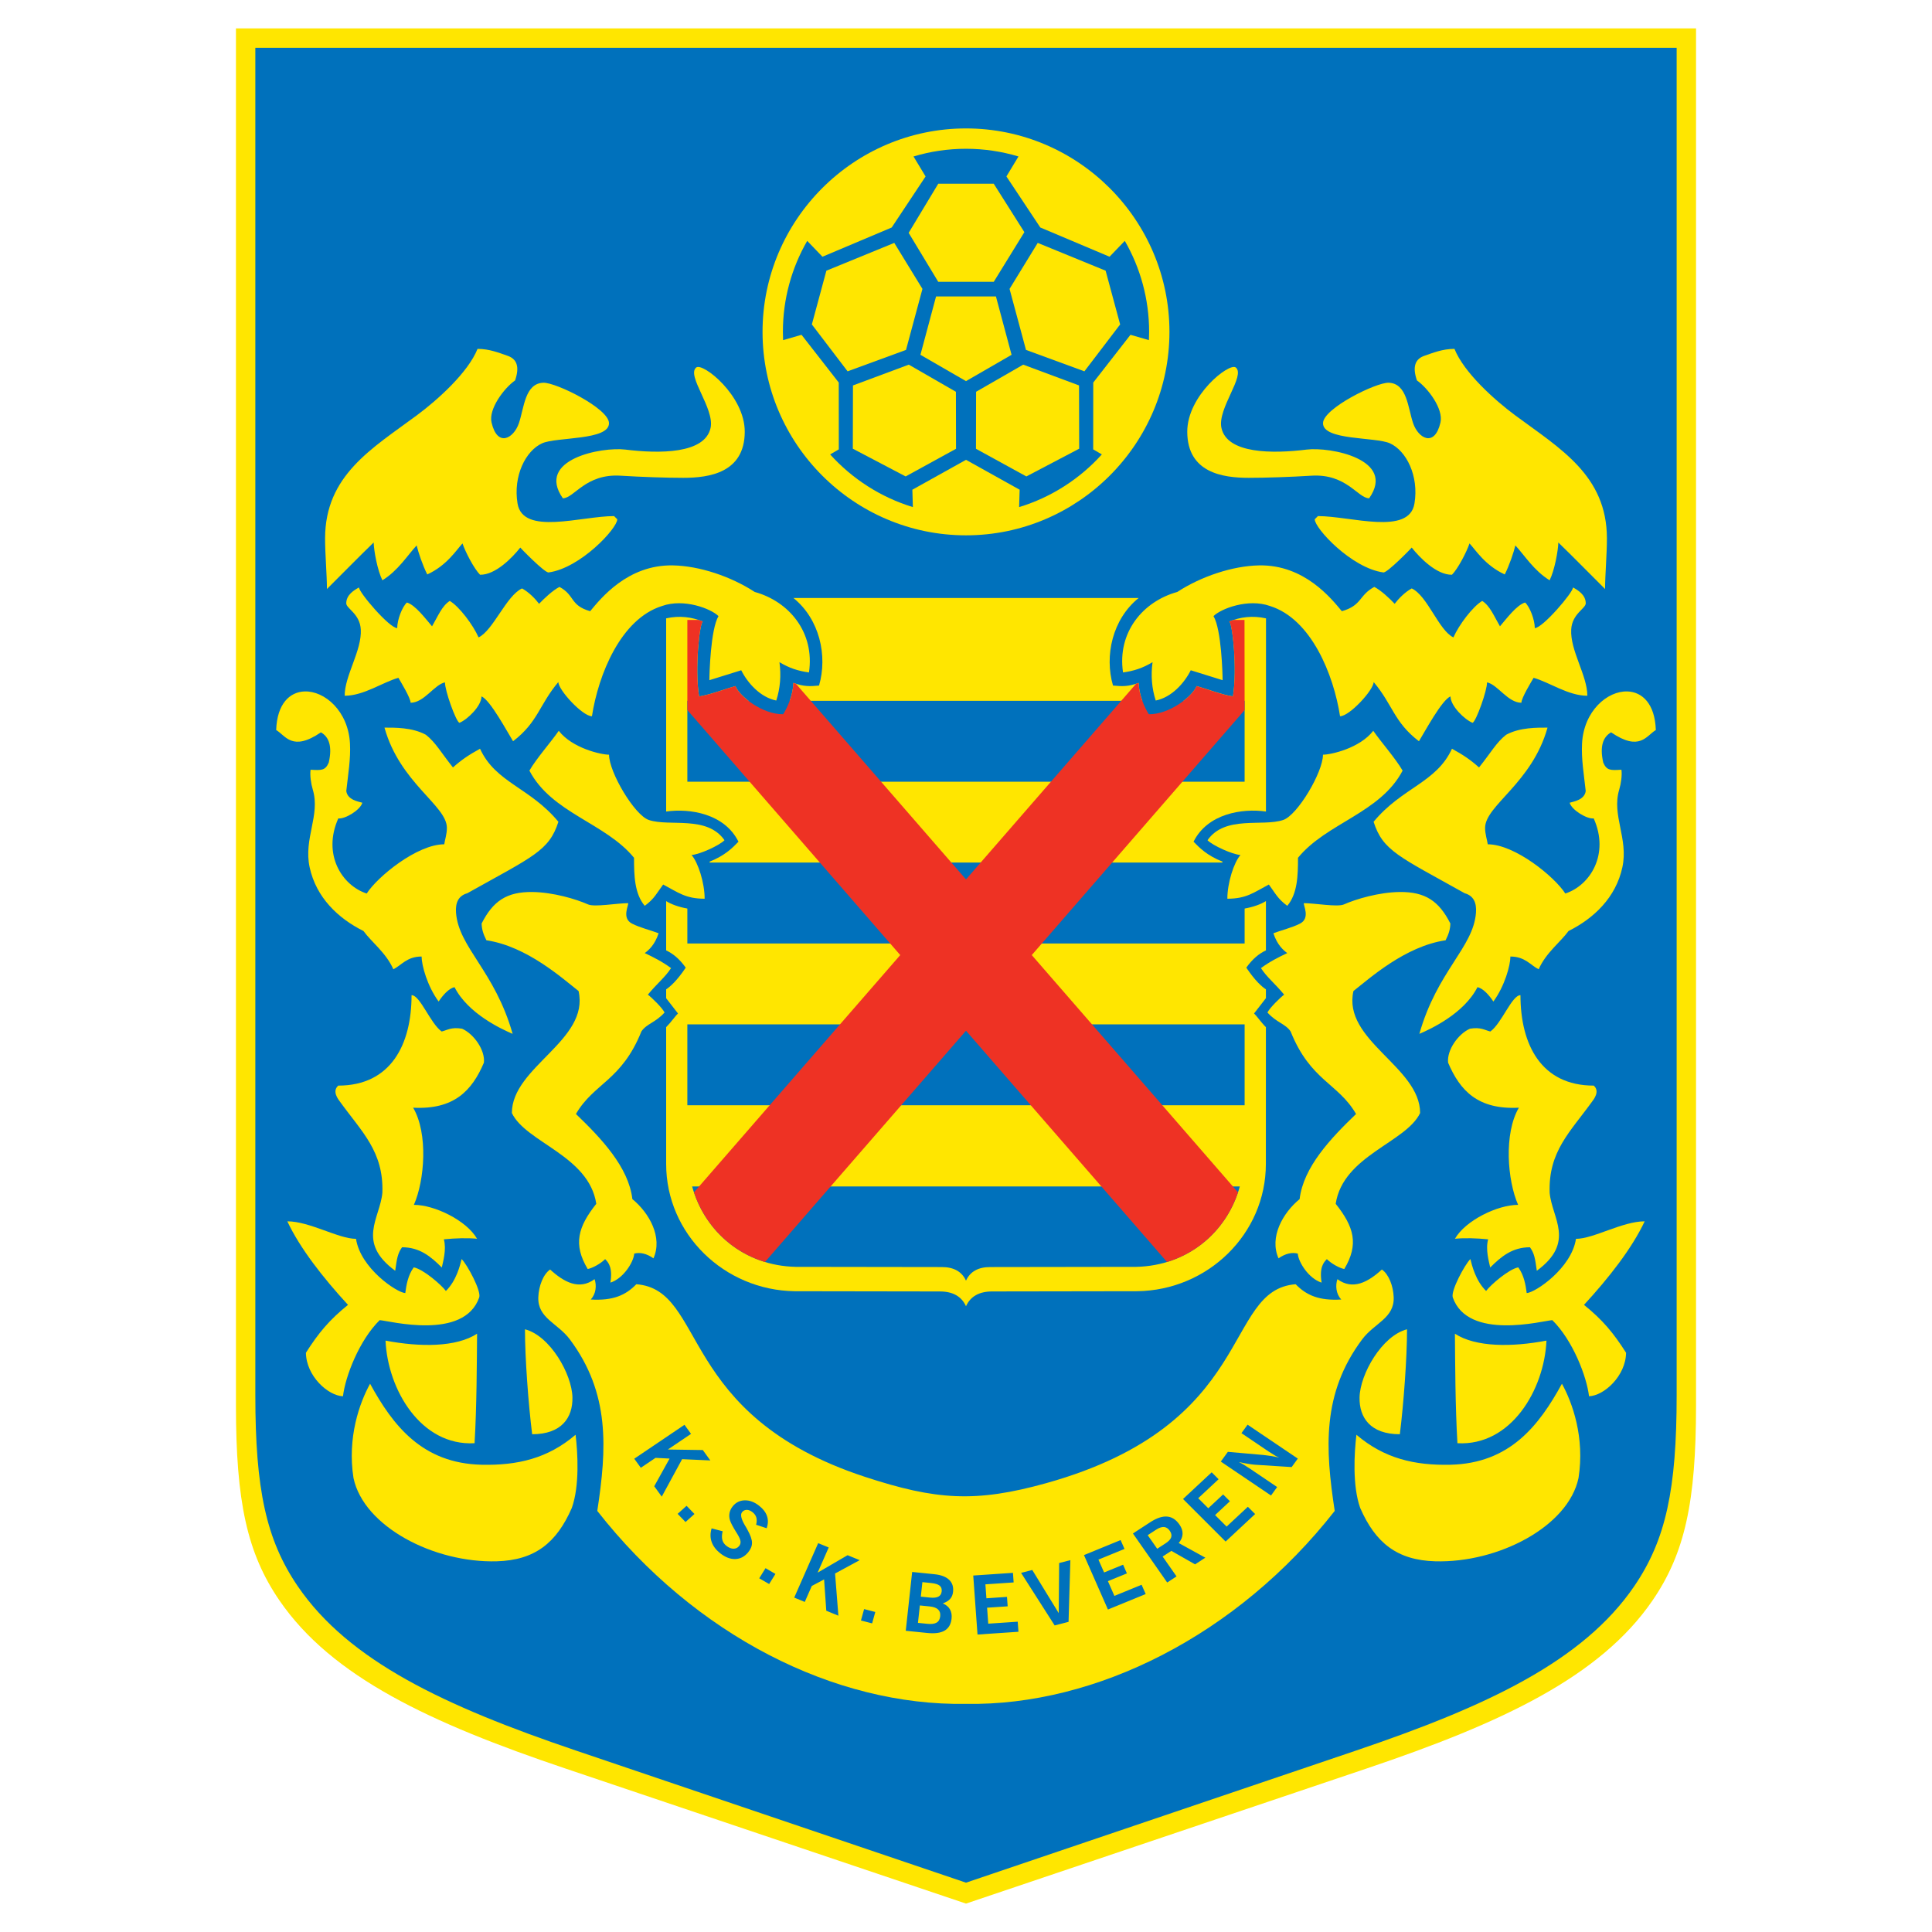
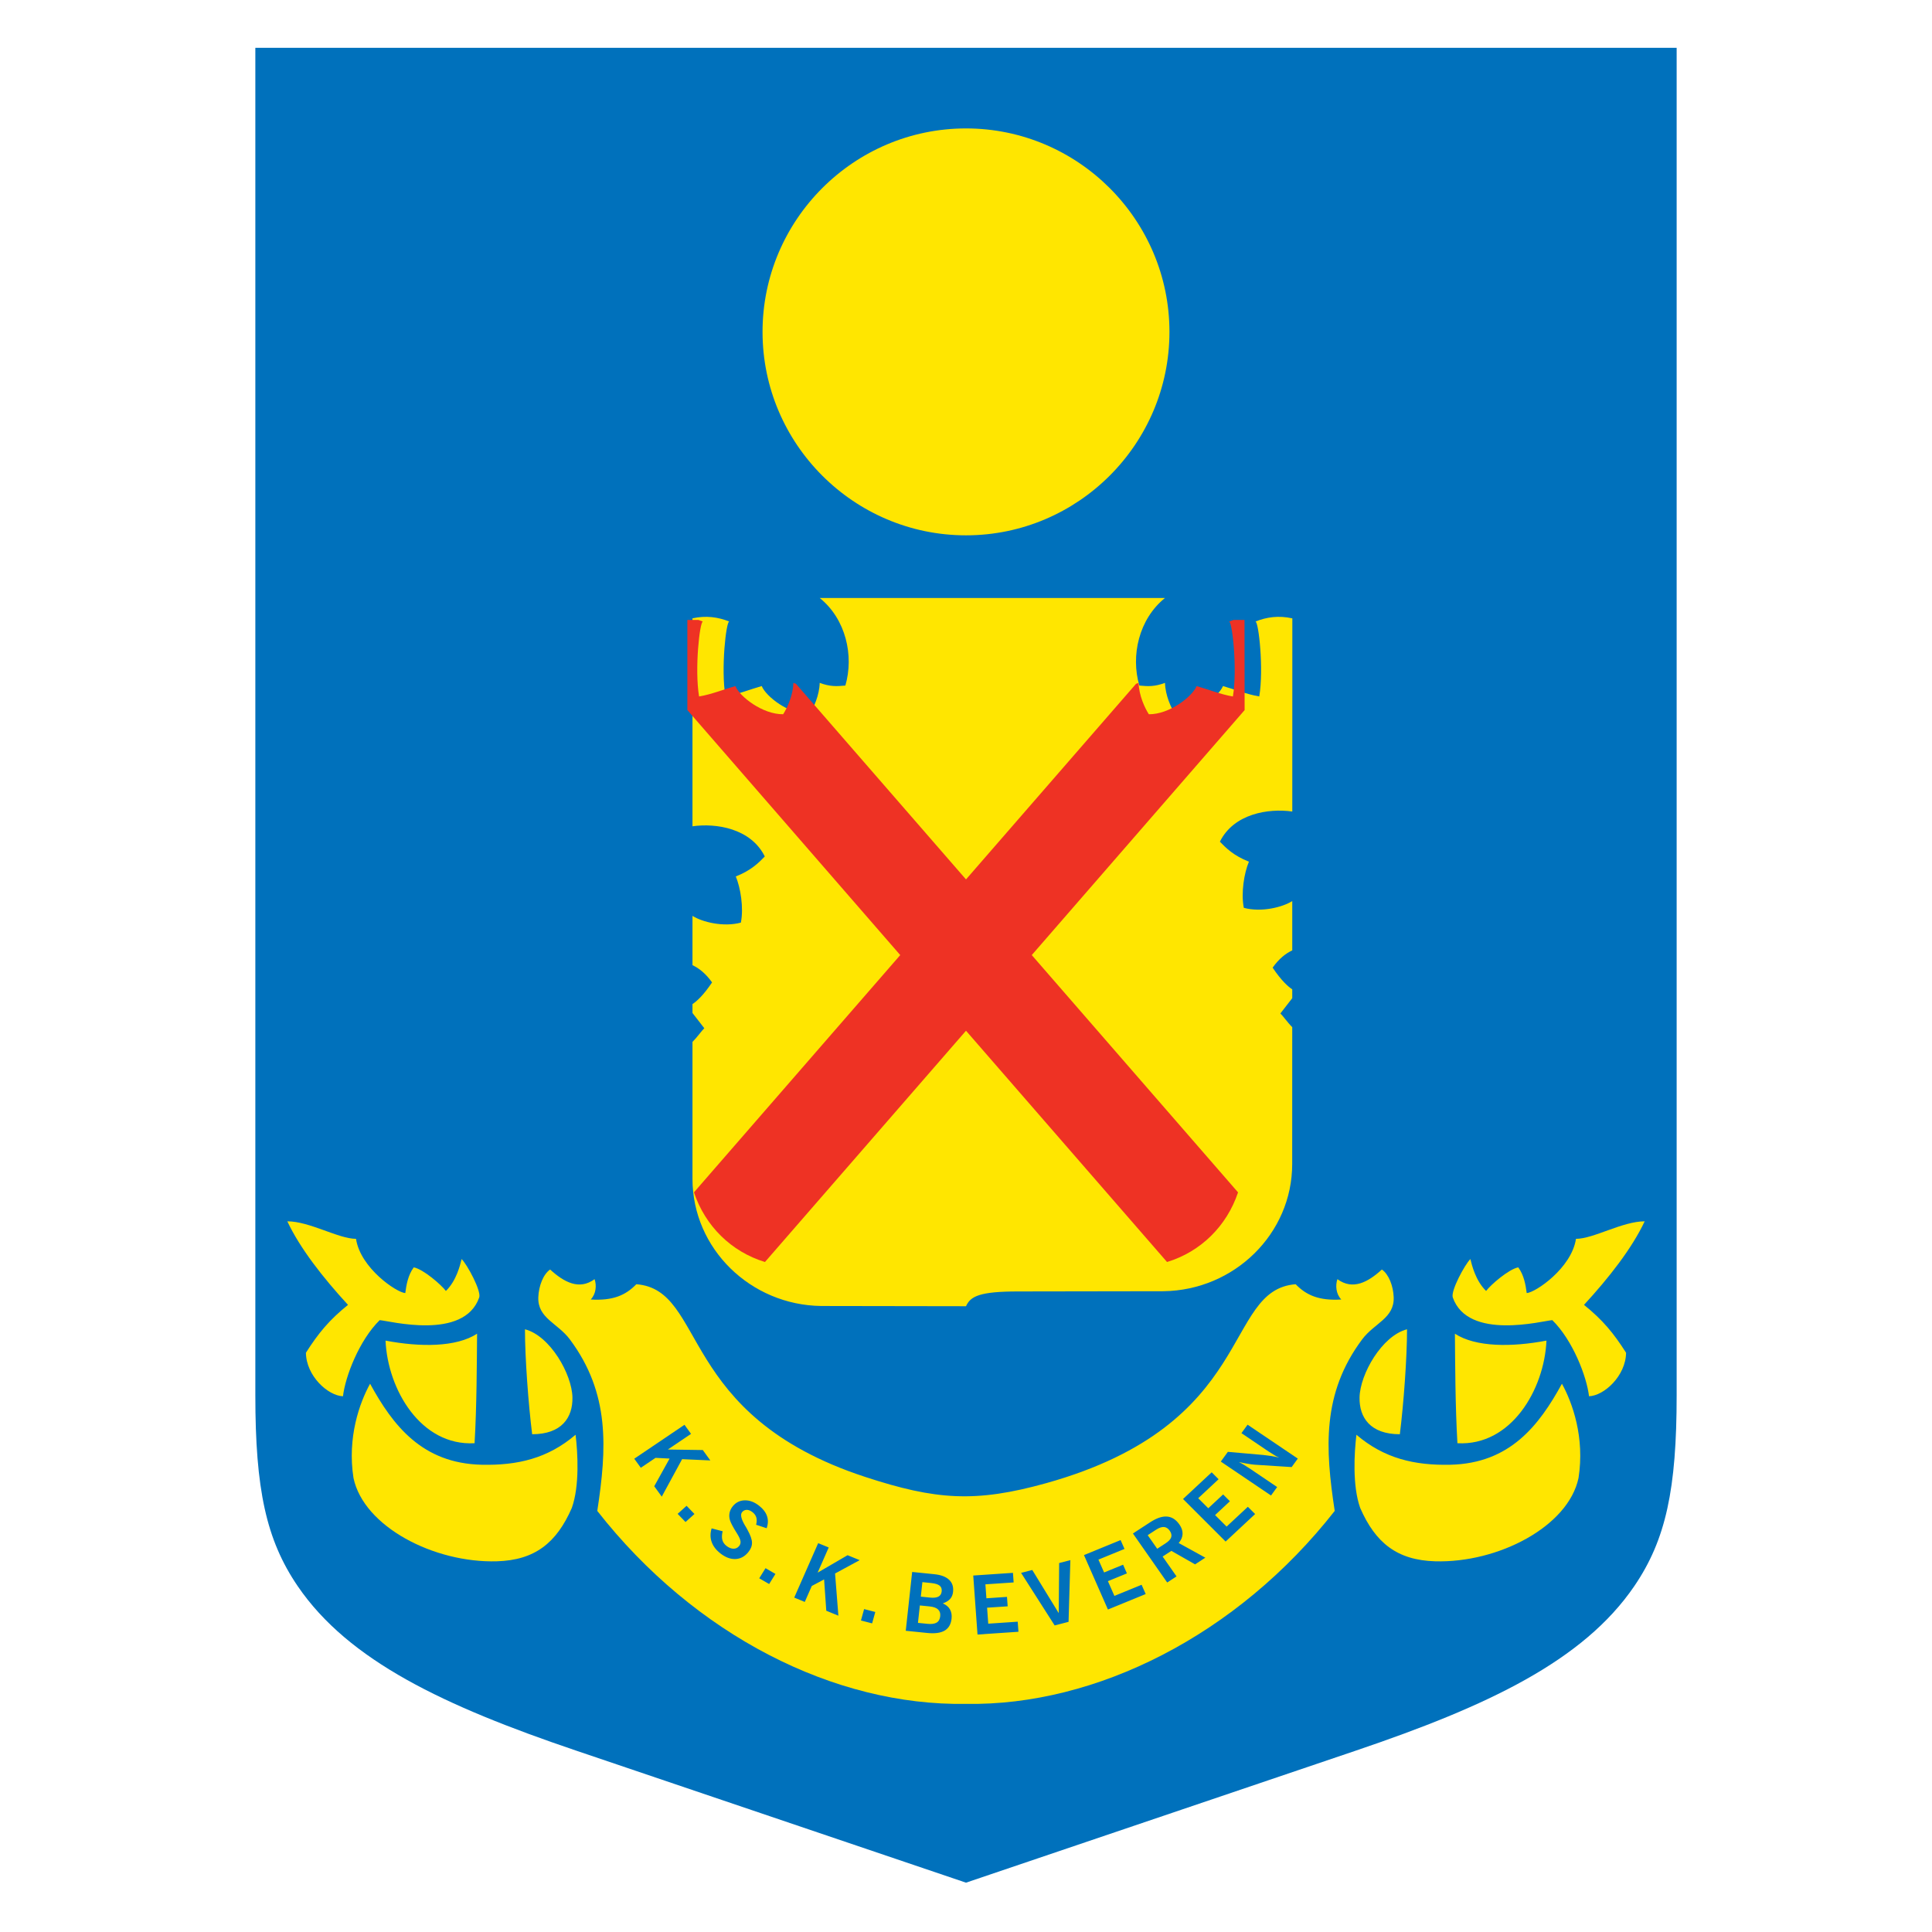
<svg xmlns="http://www.w3.org/2000/svg" version="1.0" id="Layer_1" x="0px" y="0px" width="192.756px" height="192.756px" viewBox="0 0 192.756 192.756" enable-background="new 0 0 192.756 192.756" xml:space="preserve">
  <g>
    <polygon fill-rule="evenodd" clip-rule="evenodd" fill="#FFFFFF" points="0,0 192.756,0 192.756,192.756 0,192.756 0,0  " />
-     <path fill-rule="evenodd" clip-rule="evenodd" fill="#FFE600" d="M23.541,2.834v137.394c0,9.568,1.101,14.727,4.345,19.457   c5.231,7.627,15.043,12.213,28.531,16.762l39.961,13.475l39.96-13.475c13.488-4.549,23.3-9.135,28.53-16.762   c3.245-4.73,4.346-9.889,4.346-19.457V2.834H23.541L23.541,2.834z" />
    <path fill-rule="evenodd" clip-rule="evenodd" fill="#0071BC" d="M96.378,187.834L57.452,174.65   c-13.121-4.445-22.662-8.939-27.75-16.4c-3.155-4.631-4.227-9.678-4.227-19.041V4.769H167.28v134.44   c0,9.363-1.07,14.41-4.227,19.041c-5.087,7.461-14.629,11.955-27.749,16.4L96.378,187.834L96.378,187.834z" />
    <path fill-rule="evenodd" clip-rule="evenodd" fill="#FFE600" d="M139.663,143.094c-2.948,0-4.059-1.666-4.02-3.674   c0.047-2.318,2.23-6.152,4.737-6.797C140.381,135.482,140.038,140.09,139.663,143.094L139.663,143.094z M145.408,143.99   c-0.217-3.68-0.225-7.986-0.251-10.926c2.081,1.354,5.677,1.346,9.134,0.689C154.074,138.639,150.767,144.289,145.408,143.99   L145.408,143.99z M158.537,139.305c-0.229-1.977-1.632-5.602-3.663-7.594c-0.953,0.062-8.41,2.07-9.929-2.264   c-0.225-0.641,1.186-3.264,1.755-3.832c0.151,0.611,0.516,2.156,1.568,3.184c0.444-0.6,2.255-2.176,3.209-2.354   c0.571,0.775,0.736,1.744,0.843,2.566c0.872-0.057,4.476-2.492,4.916-5.412c1.748,0,4.629-1.748,6.854-1.748   c-1.271,2.701-3.553,5.617-6.054,8.336c1.864,1.502,2.945,2.807,4.198,4.777C162.202,137.275,160.042,139.25,158.537,139.305   L158.537,139.305z M135.33,143.145c-0.218,1.812-0.41,5.09,0.375,7.299c1.523,3.494,3.691,5.217,7.477,5.326   c6.274,0.184,13.284-3.457,14.307-8.309c0.636-4.055-0.609-7.51-1.654-9.406c-2.28,4.162-5.191,7.947-11.13,8.082   C141.155,146.217,138.119,145.525,135.33,143.145L135.33,143.145z M96.378,169.996c12.944,0.219,27.063-6.836,36.787-19.252   c-0.949-6.217-1.29-11.721,2.737-17.113c1.222-1.637,3.227-2.105,3.146-4.213c-0.042-1.113-0.489-2.285-1.178-2.758   c-1.382,1.264-2.907,2.09-4.435,0.963c-0.217,0.609-0.149,1.479,0.386,2.029c-2.208,0.135-3.484-0.418-4.553-1.523   c-7.3,0.553-3.802,13.953-24.88,19.844c-7.078,1.977-11.024,1.684-18.06-0.617c-18.818-6.156-15.787-18.691-22.842-19.227   c-1.067,1.105-2.344,1.658-4.552,1.523c0.536-0.551,0.603-1.42,0.386-2.029c-1.528,1.127-3.053,0.301-4.435-0.963   c-0.688,0.473-1.135,1.645-1.178,2.758c-0.081,2.107,1.925,2.576,3.146,4.213c4.027,5.393,3.687,10.896,2.737,17.113   C69.314,163.16,83.262,170.215,96.378,169.996L96.378,169.996z M53.094,143.094c2.947,0,4.059-1.666,4.018-3.674   c-0.046-2.318-2.23-6.152-4.736-6.797C52.375,135.482,52.718,140.09,53.094,143.094L53.094,143.094z M47.348,143.99   c0.217-3.68,0.224-7.986,0.25-10.926c-2.081,1.354-5.677,1.346-9.133,0.689C38.681,138.639,41.99,144.289,47.348,143.99   L47.348,143.99z M34.219,139.305c0.228-1.977,1.632-5.602,3.662-7.594c0.954,0.062,8.41,2.07,9.93-2.264   c0.224-0.641-1.186-3.264-1.755-3.832c-0.151,0.611-0.516,2.156-1.569,3.184c-0.444-0.6-2.254-2.176-3.208-2.354   c-0.572,0.775-0.737,1.744-0.844,2.566c-0.872-0.057-4.476-2.492-4.916-5.412c-1.748,0-4.628-1.748-6.854-1.748   c1.271,2.701,3.554,5.617,6.055,8.336c-1.865,1.502-2.946,2.807-4.199,4.777C30.553,137.275,32.713,139.25,34.219,139.305   L34.219,139.305z M57.426,143.145c0.218,1.812,0.411,5.09-0.375,7.299c-1.524,3.494-3.691,5.217-7.476,5.326   c-6.275,0.184-13.284-3.457-14.307-8.309c-0.635-4.055,0.61-7.51,1.655-9.406c2.279,4.162,5.191,7.947,11.13,8.082   C51.602,146.217,54.638,145.525,57.426,143.145L57.426,143.145z" />
-     <path fill-rule="evenodd" clip-rule="evenodd" fill="#FFE600" d="M96.378,130.322c-0.45-0.988-1.326-1.479-2.627-1.473   l-14.445-0.023c-7.048-0.09-12.844-5.713-12.844-12.695v-13.652c0.455-0.449,0.94-1.148,1.18-1.365   c-0.359-0.469-0.796-1.016-1.18-1.521v-0.887c0.401-0.268,1.064-0.838,1.954-2.163c-0.628-0.881-1.28-1.404-1.954-1.721v-4.918   c0.981,0.62,3.087,1.141,4.828,0.672c0.296-1.477-0.035-3.483-0.507-4.605c1.545-0.607,2.308-1.39,2.894-1.994   c-1.388-2.803-4.847-3.347-7.215-3.011V61.692c1.356-0.3,2.56-0.126,3.666,0.318c-0.312,0.021-0.84,4.716-0.379,7.475   c1.242-0.206,2.483-0.717,3.622-1.036c0.421,1.039,2.707,2.831,4.766,2.81c0.406-0.624,0.989-1.889,1.018-3.128   c1.042,0.381,1.659,0.354,2.561,0.267c0.869-2.973,0.056-6.63-2.559-8.737h34.447c-2.615,2.106-3.428,5.764-2.559,8.737   c0.901,0.087,1.519,0.114,2.56-0.267c0.03,1.239,0.612,2.504,1.019,3.128c2.059,0.021,4.344-1.771,4.766-2.81   c1.139,0.319,2.38,0.83,3.621,1.036c0.461-2.759-0.066-7.454-0.378-7.475c1.107-0.446,2.315-0.619,3.677-0.315l-0.005,19.271   c-2.369-0.338-5.832,0.205-7.223,3.01c0.587,0.604,1.35,1.387,2.896,1.994c-0.474,1.123-0.805,3.128-0.509,4.605   c1.744,0.47,3.854-0.054,4.833-0.675v4.92c-0.676,0.316-1.329,0.839-1.959,1.722c0.893,1.329,1.557,1.899,1.958,2.165v0.881   c-0.385,0.508-0.823,1.055-1.183,1.525c0.24,0.219,0.726,0.918,1.182,1.367l-0.004,13.65c-0.001,6.982-5.794,12.605-12.843,12.695   l-14.444,0.023C97.704,128.844,96.828,129.334,96.378,130.322L96.378,130.322z" />
-     <path fill-rule="evenodd" clip-rule="evenodd" fill="#0071BC" d="M96.378,127.77c-0.417-0.91-1.229-1.359-2.435-1.355   l-14.556-0.021c-5.067-0.109-9.058-3.406-10.332-8.02h54.643c-1.273,4.613-5.264,7.91-10.331,8.02l-14.556,0.021   C97.606,126.41,96.795,126.859,96.378,127.77L96.378,127.77z M68.577,110.273v-8.07h55.6v8.07H68.577L68.577,110.273z    M68.577,94.13v-3.985l1.716-4.086h52.169l1.714,4.086v3.985H68.577L68.577,94.13z M68.577,77.993v-8.071h6.84   c0.804,0.5,1.694,0.799,2.418,0.935c0.19-0.292,0.347-0.604,0.47-0.935h36.144c0.123,0.331,0.279,0.643,0.47,0.935   c0.725-0.136,1.614-0.435,2.418-0.935h6.839v8.071H68.577L68.577,77.993z" />
+     <path fill-rule="evenodd" clip-rule="evenodd" fill="#FFE600" d="M96.378,130.322l-14.445-0.023c-7.048-0.09-12.844-5.713-12.844-12.695v-13.652c0.455-0.449,0.94-1.148,1.18-1.365   c-0.359-0.469-0.796-1.016-1.18-1.521v-0.887c0.401-0.268,1.064-0.838,1.954-2.163c-0.628-0.881-1.28-1.404-1.954-1.721v-4.918   c0.981,0.62,3.087,1.141,4.828,0.672c0.296-1.477-0.035-3.483-0.507-4.605c1.545-0.607,2.308-1.39,2.894-1.994   c-1.388-2.803-4.847-3.347-7.215-3.011V61.692c1.356-0.3,2.56-0.126,3.666,0.318c-0.312,0.021-0.84,4.716-0.379,7.475   c1.242-0.206,2.483-0.717,3.622-1.036c0.421,1.039,2.707,2.831,4.766,2.81c0.406-0.624,0.989-1.889,1.018-3.128   c1.042,0.381,1.659,0.354,2.561,0.267c0.869-2.973,0.056-6.63-2.559-8.737h34.447c-2.615,2.106-3.428,5.764-2.559,8.737   c0.901,0.087,1.519,0.114,2.56-0.267c0.03,1.239,0.612,2.504,1.019,3.128c2.059,0.021,4.344-1.771,4.766-2.81   c1.139,0.319,2.38,0.83,3.621,1.036c0.461-2.759-0.066-7.454-0.378-7.475c1.107-0.446,2.315-0.619,3.677-0.315l-0.005,19.271   c-2.369-0.338-5.832,0.205-7.223,3.01c0.587,0.604,1.35,1.387,2.896,1.994c-0.474,1.123-0.805,3.128-0.509,4.605   c1.744,0.47,3.854-0.054,4.833-0.675v4.92c-0.676,0.316-1.329,0.839-1.959,1.722c0.893,1.329,1.557,1.899,1.958,2.165v0.881   c-0.385,0.508-0.823,1.055-1.183,1.525c0.24,0.219,0.726,0.918,1.182,1.367l-0.004,13.65c-0.001,6.982-5.794,12.605-12.843,12.695   l-14.444,0.023C97.704,128.844,96.828,129.334,96.378,130.322L96.378,130.322z" />
    <path fill-rule="evenodd" clip-rule="evenodd" fill="#EE3224" d="M113.347,68.22L96.378,87.739L79.41,68.22   c-0.083-0.027-0.168-0.056-0.257-0.088c-0.029,1.239-0.612,2.504-1.018,3.128c-2.059,0.021-4.345-1.771-4.766-2.81   c-1.138,0.319-2.38,0.83-3.622,1.036c-0.46-2.759,0.067-7.454,0.379-7.475c-0.146-0.059-0.293-0.112-0.443-0.162h-1.106v8.992   l21.24,24.447l-20.581,23.673c1.12,3.348,3.708,5.92,7.085,6.949l20.057-23.074l20.057,23.074c3.377-1.027,5.965-3.6,7.085-6.947   l-20.58-23.675l21.236-24.441l-0.011-8.996h-1.095c-0.149,0.048-0.296,0.102-0.441,0.161c0.312,0.021,0.839,4.716,0.378,7.475   c-1.241-0.206-2.482-0.717-3.621-1.036c-0.422,1.039-2.707,2.831-4.766,2.81c-0.406-0.624-0.988-1.889-1.019-3.128   C113.515,68.164,113.429,68.193,113.347,68.22L113.347,68.22z" />
-     <path fill-rule="evenodd" clip-rule="evenodd" fill="#FFE600" d="M46.621,89.12c6.555-3.671,8.162-4.224,9.091-7.131   c-2.847-3.439-6.256-3.881-7.819-7.288c-1.119,0.615-1.829,1.09-2.702,1.867c-1.166-1.452-1.723-2.495-2.7-3.259   c-1.374-0.751-3.149-0.714-4.131-0.714c1.542,5.528,6.195,7.744,6.226,9.983c0.009,0.627-0.21,1.256-0.264,1.658   c-2.701,0-6.659,3.228-7.737,4.911c-2.485-0.812-4.431-3.919-2.833-7.495c0.655,0.092,2.198-0.829,2.399-1.563   c-0.396-0.115-1.497-0.289-1.601-1.174c0.188-1.73,0.446-3.176,0.367-4.73c-0.166-3.244-2.528-5.272-4.536-5.2   c-1.466,0.052-2.74,1.222-2.826,3.852c0.931,0.54,1.587,2.191,4.464,0.229c0.792,0.451,1.156,1.381,0.779,3.024   c-0.345,0.787-0.721,0.775-1.81,0.705c-0.08,0.529,0.033,1.369,0.222,1.996c0.765,2.551-0.937,4.873-0.317,7.736   c0.651,3.015,2.831,5.091,5.373,6.362c0.76,1.06,2.255,2.167,2.979,3.815c0.8-0.387,1.343-1.271,2.818-1.271   c0.007,0.903,0.573,2.951,1.7,4.49c0.428-0.641,1.024-1.322,1.588-1.43c1.345,2.643,4.684,4.18,5.795,4.656   c-1.785-6.289-5.396-8.616-5.649-12.1C45.426,90.075,45.731,89.368,46.621,89.12L46.621,89.12z M61.918,47.46   c2.091,0.13,4.56,0.213,6.261,0.213c2.574,0,6.107-0.503,6.125-4.584c0.016-3.634-4.195-6.932-4.837-6.427   c-1.013,0.794,1.841,4.092,1.429,6.022c-0.557,2.61-5.125,2.591-8.504,2.171c-2.328-0.289-8.972,0.958-6.236,4.86   C57.295,49.701,58.411,47.241,61.918,47.46L61.918,47.46z M77.766,66.066c0.979,0.588,1.855,0.875,2.945,1.025   c0.591-3.98-1.959-7.076-5.414-8.032c-2.361-1.541-5.508-2.602-8.167-2.65c-4.524-0.082-7.211,3.325-8.25,4.571   c-2.037-0.583-1.504-1.588-3.06-2.423c-0.672,0.339-1.536,1.158-2.036,1.686c-0.362-0.484-1.015-1.169-1.702-1.535   c-1.575,0.731-2.873,4.193-4.334,4.885c-0.545-1.239-1.921-3.075-2.874-3.639c-0.787,0.499-1.191,1.549-1.769,2.533   c-0.662-0.772-1.674-2.13-2.507-2.374c-0.463,0.414-0.968,1.711-0.968,2.553c-0.779,0-3.813-3.548-3.813-4.056   c-0.485,0.268-1.271,0.729-1.271,1.589c0.011,0.519,1.364,1.039,1.45,2.602c0.117,2.112-1.608,4.589-1.608,6.614   c1.906,0,3.771-1.34,5.36-1.79c0.26,0.448,1.217,2.011,1.217,2.488c1.356,0,2.367-1.816,3.433-2.032   c-0.029,0.77,1.077,3.876,1.437,4.036c0.794-0.318,2.203-1.679,2.203-2.633c0.851,0.315,2.611,3.603,3.15,4.47   c2.504-1.918,2.614-3.655,4.519-5.908c0,0.792,2.409,3.414,3.351,3.414c0.636-4.131,2.866-9.71,6.992-10.999   c2.186-0.781,4.896,0.27,5.635,1.01c-0.792,1.312-0.91,5.79-0.91,6.391l3.178-0.989c0.635,1.271,1.907,2.701,3.496,3.019   C77.841,68.676,77.947,67.4,77.766,66.066L77.766,66.066z M61.585,51.808l-0.318-0.318c-3.278,0-9.098,1.968-9.632-1.253   c-0.457-2.759,0.817-5.271,2.453-6.009c1.443-0.652,6.728-0.267,6.671-2.027c-0.047-1.465-5.299-4.058-6.549-4.015   c-1.854,0.064-1.917,2.518-2.443,4.048c-0.519,1.507-2.139,2.437-2.725-0.08c-0.313-1.346,1.242-3.424,2.347-4.197   c0.484-1.401,0.156-2.152-0.76-2.465c-0.839-0.288-1.792-0.685-2.985-0.685c-0.945,2.362-3.985,5.095-6.08,6.646   c-4.468,3.308-9.111,5.972-9.13,12.236c-0.005,1.562,0.184,3.657,0.184,5.077c1.561-1.548,3.127-3.157,4.663-4.642   c0.021,0.834,0.377,2.78,0.87,3.771c1.563-0.957,2.512-2.504,3.419-3.479c0.161,0.692,0.604,1.996,1.057,2.896   c1.958-0.894,2.912-2.451,3.517-3.095c0.28,0.841,1.151,2.525,1.75,3.125c1.541,0.032,3.244-1.732,4.013-2.71   c0,0.019,2.433,2.535,2.83,2.48C57.917,56.676,61.585,52.716,61.585,51.808L61.585,51.808z M66.163,88.249   c1.509,0.795,2.234,1.417,4.14,1.417c0-1.589-0.654-3.618-1.306-4.363c0.817-0.057,2.767-0.946,3.287-1.474   c-1.752-2.511-5.467-1.324-7.548-2.019c-1.43-0.477-3.973-4.767-3.973-6.515c-0.794,0-3.667-0.642-5.015-2.383   c-0.814,1.168-2.205,2.728-2.93,3.972c2.234,4.253,7.579,5.202,10.439,8.697c0,1.791,0.047,3.573,1.067,4.792   C65.285,89.684,65.563,89.047,66.163,88.249L66.163,88.249z M44.284,123.648c1.164-0.115,2.346-0.152,3.312-0.057   c-1.052-1.832-4.25-3.383-6.302-3.383c1.078-2.449,1.435-7.119-0.075-9.693c4.067,0.211,5.866-1.68,7.06-4.492   c0.135-1.254-0.997-2.861-2.176-3.389c-1.101-0.184-1.5,0.154-2.039,0.279c-1.134-0.812-2.146-3.625-3.003-3.625   c0,4.926-2.066,9.023-7.31,9.023c-0.661,0.574,0.022,1.4,0.159,1.59c2.176,3.02,4.38,4.975,4.239,9.098   c-0.227,2.547-2.614,4.922,1.28,7.785c0.17-1.238,0.251-1.738,0.684-2.344c1.748,0,2.853,0.906,3.965,2.02   C44.2,125.873,44.565,124.666,44.284,123.648L44.284,123.648z M60.376,125.623c0.34,0.346,0.758,0.838,0.525,2.344   c1.294-0.408,2.318-2.051,2.376-2.895c0.575-0.152,1.243-0.008,1.919,0.473c0.941-2.111-0.423-4.533-2.105-5.91   c-0.371-3.193-3.114-6.076-5.629-8.492c1.784-3.082,4.555-3.309,6.532-8.24c0.522-0.77,1.405-0.875,2.31-1.887   c-0.24-0.479-1.301-1.512-1.666-1.779c0.931-1.135,1.705-1.711,2.314-2.649c-0.892-0.654-1.727-1.072-2.625-1.499   c0.411-0.303,0.999-0.819,1.382-1.976c-0.697-0.275-1.879-0.561-2.662-0.969c-1.053-0.548-0.298-1.848-0.378-2.035   c-1.112,0-3.351,0.412-4,0.124c-1.209-0.537-3.485-1.211-5.547-1.238c-2.574-0.032-3.94,0.911-5.071,3.145   c0.025,0.594,0.149,1.016,0.477,1.672c4.048,0.596,7.603,3.821,9.195,5.063c1.112,4.926-6.653,7.564-6.653,12.172   c1.397,2.947,7.687,4.238,8.421,9.057c-1.826,2.303-2.33,4.039-0.857,6.506C59.122,126.52,59.927,126.072,60.376,125.623   L60.376,125.623z M146.135,89.12c-6.556-3.671-8.161-4.224-9.091-7.131c2.847-3.439,6.256-3.881,7.819-7.288   c1.119,0.615,1.829,1.09,2.701,1.867c1.166-1.452,1.725-2.495,2.701-3.259c1.373-0.751,3.148-0.714,4.132-0.714   c-1.543,5.528-6.196,7.744-6.228,9.983c-0.008,0.627,0.211,1.256,0.265,1.658c2.701,0,6.659,3.228,7.738,4.911   c2.483-0.812,4.431-3.919,2.832-7.495c-0.654,0.092-2.197-0.829-2.399-1.563c0.397-0.115,1.499-0.289,1.602-1.174   c-0.188-1.73-0.445-3.176-0.366-4.73c0.165-3.244,2.528-5.272,4.535-5.2c1.466,0.052,2.74,1.222,2.826,3.852   c-0.93,0.54-1.587,2.191-4.463,0.229c-0.793,0.451-1.157,1.381-0.781,3.024c0.346,0.787,0.722,0.775,1.811,0.705   c0.08,0.529-0.033,1.369-0.222,1.996c-0.765,2.551,0.937,4.873,0.318,7.736c-0.651,3.015-2.832,5.091-5.374,6.362   c-0.76,1.06-2.255,2.167-2.978,3.815c-0.801-0.387-1.345-1.271-2.819-1.271c-0.006,0.903-0.573,2.951-1.699,4.49   c-0.43-0.641-1.025-1.322-1.589-1.43c-1.346,2.643-4.684,4.18-5.796,4.656c1.785-6.289,5.396-8.616,5.649-12.1   C147.33,90.075,147.024,89.368,146.135,89.12L146.135,89.12z M130.837,47.46c-2.091,0.13-4.559,0.213-6.261,0.213   c-2.572,0-6.106-0.503-6.123-4.584c-0.017-3.634,4.193-6.932,4.837-6.427c1.013,0.794-1.842,4.092-1.429,6.022   c0.556,2.61,5.125,2.591,8.503,2.171c2.329-0.289,8.972,0.958,6.237,4.86C135.46,49.701,134.345,47.241,130.837,47.46   L130.837,47.46z M114.991,66.066c-0.98,0.588-1.856,0.875-2.946,1.025c-0.591-3.98,1.959-7.076,5.415-8.032   c2.361-1.541,5.508-2.602,8.166-2.65c4.523-0.082,7.212,3.325,8.25,4.571c2.037-0.583,1.681-1.588,3.237-2.423   c0.672,0.339,1.535,1.158,2.034,1.686c0.362-0.484,1.016-1.169,1.702-1.535c1.576,0.731,2.698,4.193,4.158,4.885   c0.546-1.239,1.921-3.075,2.875-3.639c0.785,0.499,1.191,1.549,1.769,2.533c0.662-0.772,1.673-2.13,2.508-2.374   c0.463,0.414,0.967,1.711,0.967,2.553c0.779,0,3.813-3.548,3.813-4.056c0.485,0.268,1.271,0.729,1.271,1.589   c-0.012,0.519-1.363,1.039-1.45,2.602c-0.117,2.112,1.609,4.589,1.609,6.614c-1.907,0-3.772-1.34-5.36-1.79   c-0.261,0.448-1.218,2.011-1.218,2.488c-1.355,0-2.367-1.816-3.433-2.032c0.03,0.77-1.077,3.876-1.437,4.036   c-0.794-0.318-2.203-1.679-2.203-2.633c-0.853,0.315-2.611,3.603-3.151,4.47c-2.503-1.918-2.613-3.655-4.518-5.908   c0,0.792-2.409,3.414-3.352,3.414c-0.636-4.131-2.865-9.71-6.991-10.999c-2.187-0.781-4.895,0.27-5.636,1.01   c0.794,1.312,0.91,5.79,0.91,6.391l-3.177-0.989c-0.637,1.271-1.907,2.701-3.496,3.019C114.915,68.676,114.809,67.4,114.991,66.066   L114.991,66.066z M131.172,51.808l0.317-0.318c3.278,0,9.098,1.968,9.632-1.253c0.458-2.759-0.816-5.271-2.452-6.009   c-1.443-0.652-6.728-0.267-6.671-2.027c0.047-1.465,5.299-4.058,6.548-4.015c1.854,0.064,1.917,2.518,2.444,4.048   c0.52,1.507,2.139,2.437,2.725-0.08c0.314-1.346-1.242-3.424-2.347-4.197c-0.484-1.401-0.157-2.152,0.759-2.465   c0.84-0.288,1.791-0.685,2.985-0.685c0.945,2.362,3.985,5.095,6.08,6.646c4.467,3.308,9.11,5.972,9.13,12.236   c0.005,1.562-0.184,3.657-0.184,5.077c-1.562-1.548-3.127-3.157-4.663-4.642c-0.021,0.834-0.378,2.78-0.869,3.771   c-1.563-0.957-2.513-2.504-3.419-3.479c-0.161,0.692-0.604,1.996-1.057,2.896c-1.959-0.894-2.913-2.451-3.517-3.095   c-0.28,0.841-1.152,2.525-1.751,3.125c-1.539,0.032-3.243-1.732-4.014-2.71c0,0.019-2.433,2.535-2.83,2.48   C134.839,56.676,131.172,52.716,131.172,51.808L131.172,51.808z M126.594,88.249c-1.51,0.795-2.233,1.417-4.141,1.417   c0-1.589,0.654-3.618,1.307-4.363c-0.816-0.057-2.768-0.946-3.288-1.474c1.754-2.511,5.468-1.324,7.55-2.019   c1.43-0.477,3.972-4.767,3.972-6.515c0.795,0,3.668-0.642,5.016-2.383c0.814,1.168,2.205,2.728,2.929,3.972   c-2.233,4.253-7.578,5.202-10.438,8.697c0,1.791-0.048,3.573-1.067,4.792C127.471,89.684,127.192,89.047,126.594,88.249   L126.594,88.249z M148.473,123.648c-1.164-0.115-2.348-0.152-3.313-0.057c1.052-1.832,4.251-3.383,6.302-3.383   c-1.078-2.449-1.434-7.119,0.076-9.693c-4.068,0.211-5.867-1.68-7.061-4.492c-0.135-1.254,0.997-2.861,2.176-3.389   c1.102-0.184,1.5,0.154,2.04,0.279c1.134-0.812,2.145-3.625,3.004-3.625c0,4.926,2.065,9.023,7.309,9.023   c0.66,0.574-0.022,1.4-0.159,1.59c-2.176,3.02-4.379,4.975-4.238,9.098c0.226,2.547,2.614,4.922-1.281,7.785   c-0.169-1.238-0.25-1.738-0.684-2.344c-1.747,0-2.854,0.906-3.966,2.02C148.556,125.873,148.19,124.666,148.473,123.648   L148.473,123.648z M132.38,125.623c-0.34,0.346-0.757,0.838-0.524,2.344c-1.295-0.408-2.318-2.051-2.376-2.895   c-0.576-0.152-1.243-0.008-1.92,0.473c-0.941-2.111,0.424-4.533,2.104-5.91c0.372-3.193,3.115-6.076,5.63-8.492   c-1.783-3.082-4.556-3.309-6.531-8.24c-0.523-0.77-1.407-0.875-2.31-1.887c0.239-0.479,1.301-1.512,1.666-1.779   c-0.932-1.135-1.705-1.711-2.315-2.649c0.892-0.654,1.728-1.072,2.625-1.499c-0.411-0.303-0.998-0.819-1.383-1.976   c0.698-0.275,1.88-0.561,2.663-0.969c1.052-0.548,0.298-1.848,0.378-2.035c1.112,0,3.351,0.412,3.999,0.124   c1.21-0.537,3.485-1.211,5.547-1.238c2.574-0.032,3.94,0.911,5.071,3.145c-0.024,0.594-0.148,1.016-0.476,1.672   c-4.049,0.596-7.604,3.821-9.195,5.063c-1.112,4.926,6.652,7.564,6.652,12.172c-1.396,2.947-7.687,4.238-8.422,9.057   c1.827,2.303,2.33,4.039,0.857,6.506C133.635,126.52,132.829,126.072,132.38,125.623L132.38,125.623z" />
    <path fill-rule="evenodd" clip-rule="evenodd" fill="#FFE600" d="M96.378,12.813c11.179,0,20.298,9.118,20.298,20.298   c0,11.181-9.119,20.299-20.298,20.299c-11.18,0-20.299-9.118-20.299-20.299C76.08,21.931,85.198,12.813,96.378,12.813   L96.378,12.813z" />
    <path fill-rule="evenodd" clip-rule="evenodd" fill="#0071BC" d="M63.28,145.537l5.011-3.385l0.654,0.904l-2.314,1.562l3.487,0.053   l0.752,1.037l-2.815-0.127l-2.031,3.738l-0.751-1.035l1.532-2.762l-1.403-0.072l-1.468,0.99L63.28,145.537L63.28,145.537z    M67.608,151.037l0.892-0.803l0.787,0.816l-0.891,0.801L67.608,151.037L67.608,151.037z M70.997,152.486l1.102,0.287   c-0.081,0.344-0.091,0.631-0.031,0.863c0.059,0.23,0.196,0.428,0.409,0.596c0.236,0.184,0.468,0.277,0.695,0.283   c0.228,0.004,0.417-0.084,0.566-0.262c0.117-0.141,0.165-0.299,0.143-0.477c-0.023-0.178-0.125-0.416-0.31-0.717l-0.11-0.178   c-0.328-0.525-0.534-0.914-0.62-1.17c-0.085-0.256-0.104-0.508-0.056-0.756c0.045-0.248,0.161-0.482,0.343-0.701   c0.311-0.369,0.707-0.557,1.188-0.564c0.481-0.006,0.952,0.17,1.412,0.531c0.402,0.312,0.668,0.658,0.796,1.037   c0.129,0.377,0.118,0.783-0.034,1.215l-1.051-0.346c0.07-0.279,0.078-0.52,0.021-0.721c-0.058-0.203-0.187-0.385-0.386-0.539   c-0.194-0.152-0.384-0.227-0.569-0.227c-0.186,0.002-0.341,0.076-0.464,0.225c-0.194,0.229-0.104,0.662,0.267,1.299   c0.098,0.16,0.149,0.246,0.155,0.258c0.04,0.072,0.077,0.143,0.112,0.205c0.3,0.541,0.452,0.975,0.453,1.301   c0.001,0.324-0.129,0.645-0.393,0.959c-0.354,0.422-0.777,0.643-1.269,0.66s-0.989-0.17-1.49-0.561   c-0.434-0.34-0.724-0.719-0.872-1.139C70.852,153.43,70.851,152.975,70.997,152.486L70.997,152.486z M75.749,157.467l0.628-1.01   l0.989,0.574l-0.628,1.008L75.749,157.467L75.749,157.467z M79.24,159.393l2.39-5.432l1.051,0.43l-1.104,2.512l2.987-1.74   l1.207,0.494l-2.456,1.332l0.331,4.209l-1.207-0.494l-0.218-3.125l-1.229,0.654l-0.7,1.592L79.24,159.393L79.24,159.393z    M85.897,161.676l0.315-1.137l1.115,0.289l-0.315,1.137L85.897,161.676L85.897,161.676z M91.87,159.297l0.936,0.096   c0.356,0.037,0.631,0.002,0.821-0.098c0.19-0.102,0.298-0.275,0.325-0.52c0.027-0.252-0.042-0.445-0.206-0.576   c-0.165-0.133-0.448-0.219-0.849-0.26l-0.87-0.09L91.87,159.297L91.87,159.297z M91.585,161.914l0.935,0.094   c0.415,0.043,0.724,0.002,0.929-0.121c0.206-0.121,0.324-0.336,0.357-0.641c0.03-0.279-0.04-0.504-0.211-0.666   c-0.17-0.164-0.448-0.264-0.833-0.305l-0.987-0.1L91.585,161.914L91.585,161.914z M90.367,162.703l0.639-5.869l2.208,0.225   c0.664,0.066,1.157,0.252,1.476,0.553c0.32,0.301,0.453,0.703,0.397,1.211c-0.031,0.287-0.129,0.52-0.292,0.703   c-0.164,0.184-0.406,0.33-0.73,0.445c0.334,0.145,0.573,0.346,0.716,0.602c0.145,0.258,0.196,0.566,0.157,0.928   c-0.061,0.553-0.291,0.947-0.69,1.184c-0.401,0.234-0.978,0.314-1.732,0.236L90.367,162.703L90.367,162.703z M97.526,163.078   l-0.426-5.887l3.962-0.268l0.069,0.957l-2.818,0.189l0.101,1.393l2.053-0.141l0.068,0.943l-2.053,0.137l0.115,1.594l2.94-0.199   l0.073,1.006L97.526,163.078L97.526,163.078z M105.223,162.17l-3.349-5.244l1.116-0.289l2.64,4.305l0.042-4.998l1.119-0.289   l-0.18,6.156L105.223,162.17L105.223,162.17z M110.538,160.582l-2.39-5.43l3.655-1.498l0.389,0.883l-2.602,1.066l0.565,1.283   l1.895-0.775l0.382,0.867l-1.895,0.775l0.647,1.471l2.714-1.111l0.408,0.926L110.538,160.582L110.538,160.582z M115.455,154.521   l0.831-0.541c0.31-0.201,0.497-0.404,0.563-0.605c0.066-0.203,0.018-0.422-0.146-0.656c-0.161-0.23-0.352-0.352-0.575-0.369   c-0.223-0.016-0.486,0.076-0.791,0.273l-0.83,0.541L115.455,154.521L115.455,154.521z M116.451,157.887l-3.419-4.891l1.716-1.117   c0.322-0.209,0.622-0.363,0.899-0.457c0.281-0.096,0.542-0.135,0.786-0.115c0.479,0.033,0.893,0.299,1.239,0.795   c0.221,0.316,0.325,0.631,0.313,0.947c-0.013,0.314-0.142,0.613-0.386,0.898l2.658,1.463l-1.025,0.666l-2.364-1.346l-0.872,0.566   l1.388,1.982L116.451,157.887L116.451,157.887z M122.28,153.801l-4.248-4.246l2.857-2.662l0.689,0.689l-2.032,1.895l1.004,1.002   l1.481-1.379l0.679,0.68l-1.48,1.379l1.15,1.148l2.12-1.975l0.725,0.723L122.28,153.801L122.28,153.801z M126.809,149.207   l-5.01-3.385l0.705-0.971l3.525,0.311c0.27,0.027,0.538,0.062,0.806,0.104c0.124,0.02,0.255,0.043,0.394,0.074   c0.103,0.02,0.233,0.049,0.395,0.086c-0.187-0.086-0.302-0.143-0.347-0.166c-0.046-0.025-0.102-0.059-0.166-0.104   c-0.072-0.047-0.175-0.113-0.308-0.195c-0.134-0.082-0.216-0.133-0.249-0.154l-2.695-1.822l0.612-0.844l5.011,3.383l-0.614,0.846   l-3.68-0.236c-0.203-0.018-0.442-0.049-0.717-0.096c-0.274-0.045-0.568-0.102-0.883-0.172c0.105,0.053,0.194,0.096,0.267,0.133   c0.074,0.035,0.146,0.078,0.217,0.125c0.068,0.047,0.171,0.111,0.31,0.197c0.139,0.084,0.229,0.143,0.271,0.17l2.769,1.871   L126.809,149.207L126.809,149.207z" />
-     <path fill-rule="evenodd" clip-rule="evenodd" fill="#0071BC" d="M96.378,14.843c1.819,0,3.575,0.269,5.236,0.768l-1.204,1.992   l0.004,0.006l3.377,5.087l6.909,2.917l1.521-1.582c1.542,2.677,2.427,5.779,2.427,9.08c0,0.277-0.008,0.551-0.021,0.824   l-1.839-0.532l-3.714,4.765l-0.006,6.667l0.864,0.502c-2.198,2.435-5.041,4.278-8.254,5.256l0.052-1.734l-5.352-2.983l-5.352,2.983   l0.051,1.734c-3.213-0.979-6.056-2.821-8.254-5.256l0.865-0.502l-0.005-6.667l-3.714-4.765l-1.84,0.533   c-0.013-0.273-0.02-0.547-0.02-0.824c0-3.301,0.883-6.403,2.426-9.08l1.521,1.582l6.909-2.917l3.377-5.087l0.003-0.006   l-1.204-1.992C92.802,15.111,94.559,14.843,96.378,14.843L96.378,14.843z" />
    <polygon fill-rule="evenodd" clip-rule="evenodd" fill="#FFE600" points="93.391,29.577 99.365,29.577 100.925,35.399    96.378,38.025 91.831,35.399 93.391,29.577  " />
    <polygon fill-rule="evenodd" clip-rule="evenodd" fill="#FFE600" points="97.384,39.088 97.373,44.776 102.4,47.534 107.67,44.768    107.656,38.455 102.086,36.381 97.384,39.088  " />
    <polygon fill-rule="evenodd" clip-rule="evenodd" fill="#FFE600" points="102.363,34.911 108.191,37.047 111.757,32.37    110.308,27.007 103.535,24.234 100.723,28.823 102.363,34.911  " />
-     <polygon fill-rule="evenodd" clip-rule="evenodd" fill="#FFE600" points="93.61,28.119 90.657,23.231 90.661,23.225 90.657,23.218    90.666,23.216 93.61,18.331 99.146,18.331 102.202,23.162 99.146,28.119 93.61,28.119  " />
    <polygon fill-rule="evenodd" clip-rule="evenodd" fill="#FFE600" points="95.372,39.088 95.383,44.776 90.356,47.534    85.086,44.768 85.101,38.455 90.67,36.381 95.372,39.088  " />
    <polygon fill-rule="evenodd" clip-rule="evenodd" fill="#FFE600" points="90.393,34.911 84.565,37.047 80.999,32.37 82.448,27.007    89.221,24.234 92.033,28.823 90.393,34.911  " />
  </g>
</svg>